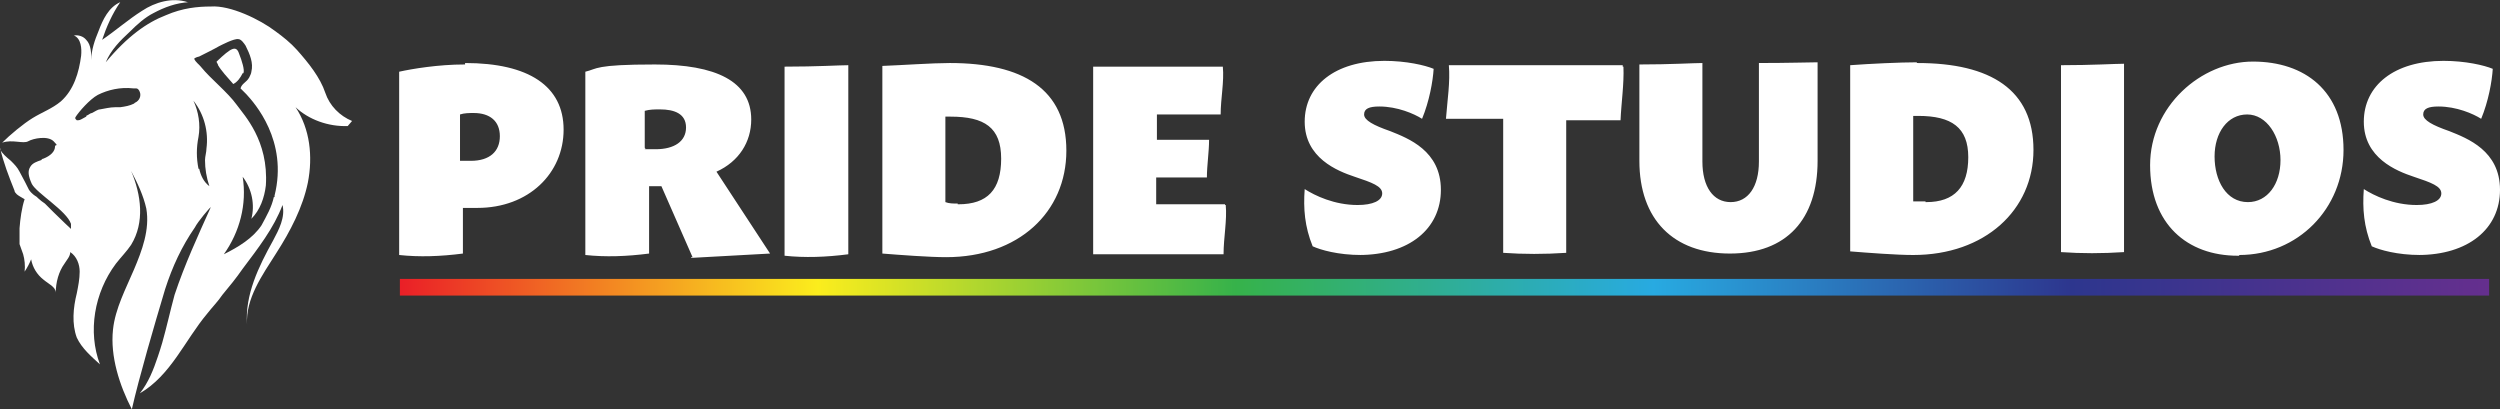
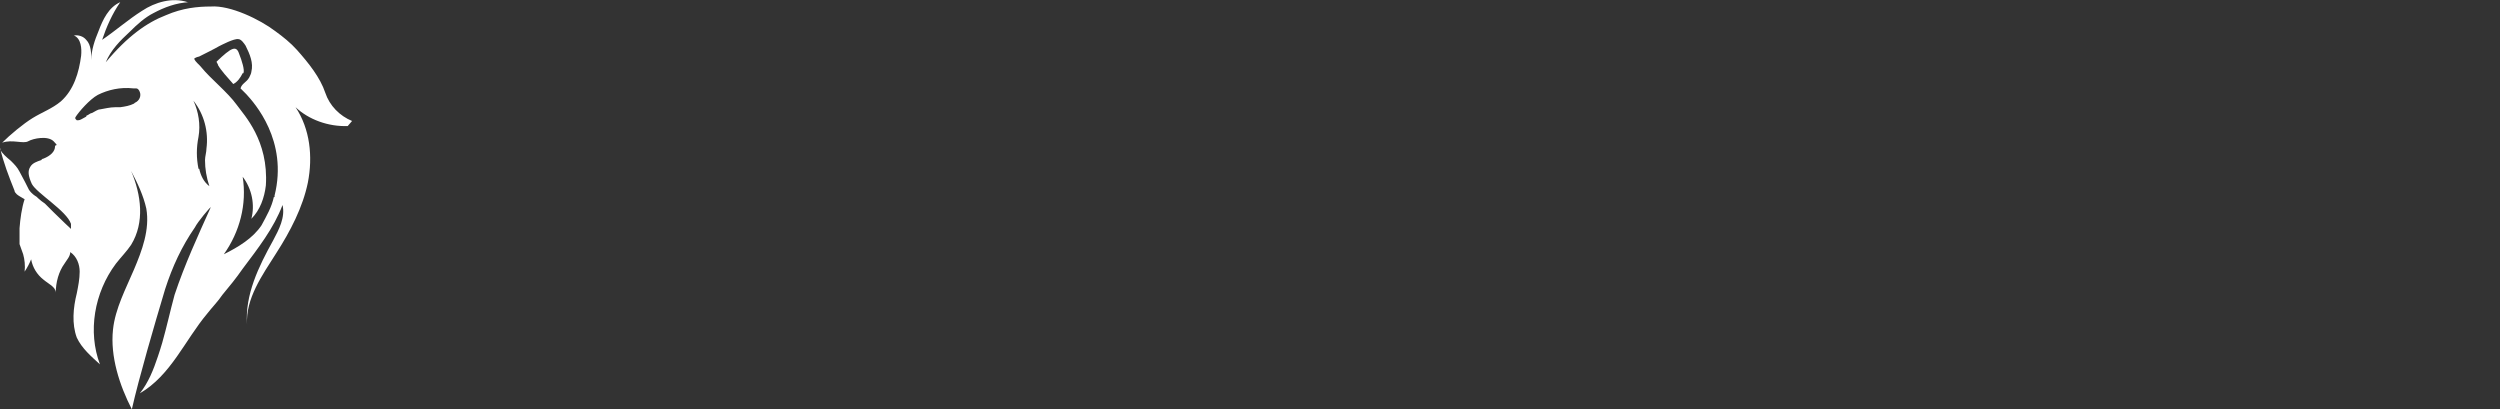
<svg xmlns="http://www.w3.org/2000/svg" version="1.1" viewBox="0 0 345.1 56.5">
  <rect x="0" y="0" width="345.1" height="56.5" fill="#333333" stroke="none" />
  <defs>
    <style>
      .cls-1 {
        fill-rule: evenodd;
      }

      .cls-1, .cls-2 {
        fill: #fff;
      }

      .cls-3 {
        fill: url(#Dégradé_sans_nom);
      }
    </style>
    <linearGradient id="Dégradé_sans_nom" data-name="Dégradé sans nom" x1="55.2" y1="58.7" x2="343.6" y2="58.7" gradientTransform="translate(0 98.4) scale(1 -1)" gradientUnits="userSpaceOnUse">
      <stop offset="0" stop-color="#ea1f27" />
      <stop offset=".2" stop-color="#fbed1d" />
      <stop offset=".4" stop-color="#36b24a" />
      <stop offset=".6" stop-color="#28aae1" />
      <stop offset=".8" stop-color="#2d368e" />
      <stop offset="1" stop-color="#652f8e" />
    </linearGradient>
  </defs>
  <g>
    <g id="Calque_1">
      <g id="Layer_1">
        <g id="Layer_1-2">
          <g>
-             <rect id="rainbow" class="cls-3" x="55.2" y="38.5" width="288.4" height="2.3" />
            <g id="head">
              <path class="cls-2" d="M33.6,10.1c.2-.4-.2-1.7-.6-2.7-.4-1.2-1.1-.8-3.1,1.1h0c0,.2.2.3.2.5.4.7,1.3,1.7,2.1,2.6h0c.6-.3,1-.9,1.3-1.5h0Z" />
              <path id="head-2" class="cls-2" d="M48.6,16.7c-1.7-.7-3.1-2.1-3.7-3.9-.7-2.1-2.3-4.1-3.9-5.9-.9-1-1.9-1.8-3-2.6-2.1-1.6-6.2-3.6-8.9-3.4-1.8,0-3.9.2-6.2,1.2-2.6,1-5.3,2.9-8.3,6.5.7-1.7,2-3,3.3-4.2,1-1,2.1-2,3.3-2.6,1.5-.8,3.1-1.4,4.9-1.5h-.2c-2.1-.7-4.5,0-6.3,1.2-1.9,1.2-3.6,2.7-5.5,4,.6-1.8,1.4-3.6,2.5-5.2-1.6.7-2.4,2.4-3,4-.5,1.2-1,2.6-1,4,0-.9,0-2.1-.7-2.8-.4-.5-1.1-.7-1.7-.6,1,.4,1.1,1.8,1,2.8-.3,2.3-1,4.7-2.8,6.3-1.2,1-2.6,1.5-3.9,2.3-1.3.8-3.1,2.3-4.2,3.4,1.4-.5,2.9.2,3.6-.2s2.7-.8,3.5,0,.2.4.2.7c0,.7-.6,1.3-1.6,1.7,0,0-.2,0-.3.2-.6.2-1.2.4-1.5.9-.4.6-.3,1.3.2,2.4.7,1.3,4.8,3.7,5.4,5.5v.7s-1.3-1.2-2.4-2.3l-1-1h0l-.2-.2c-.3-.2-.7-.5-.9-.7s-.3-.3-.5-.4c-.3-.2-.6-.5-.8-.8-.3-.6-.8-1.6-1.3-2.5-.3-.6-.7-1-1.2-1.5-.6-.5-1.2-1-1.5-1.6v-.2c.5,2.1,1.2,3.9,2,5.9,0,.2.2.4.3.5.2.2.6.4,1.1.7-.4,1.2-.6,2.7-.7,4v2.2c.2.5.3.9.5,1.4.2.7.3,1.6.2,2.4.4-.6.7-1.2.9-1.7.2,1.1.8,2.1,1.7,2.8.7.6,1.7,1,1.7,1.8,0-1.4.4-2.9,1.2-4,.3-.5.8-1,.8-1.6.9.6,1.3,1.7,1.3,2.7s-.2,2-.4,3c-.5,2-.7,4.2,0,6.1.7,1.5,2,2.6,3.2,3.7-1.7-4.5-.8-9.9,2.2-13.9.7-.9,1.5-1.7,2.1-2.6,1.9-3.1,1.4-6.9,0-10.2.9,1.7,1.7,3.4,2.1,5.2.5,2.9-.6,5.8-1.7,8.4s-2.6,5.4-2.9,8.3c-.4,3.7.9,7.7,2.6,11,1-4.4,3.1-11.6,4.6-16.6,1-3.1,2.3-5.9,4.1-8.5.4-.8,2.1-2.8,2.2-2.8-1.8,4-3.6,7.9-5,12.1-.6,2.2-1.1,4.5-1.7,6.6-.2.7-.4,1.3-.6,1.9-.6,1.8-1.3,3.6-2.5,5.1,4.3-2.5,6.2-7.3,9.3-11,.7-.9,1.5-1.7,2.1-2.6,1-1.2,1.9-2.3,2.8-3.6,2.1-2.8,4.3-5.6,5.5-8.8.4,1.7-.5,3.4-1.3,4.9-2,3.6-3.9,7.5-3.6,11.6-.2-3.6,2.1-6.8,4-9.8,2-3.1,3.7-6.4,4.4-9.8.7-3.6.3-7.4-1.7-10.4,1.8,1.7,4.5,2.7,7.2,2.6h0l.6-.7ZM18.5,14.3c-.6.3-1.2.4-1.9.5h-.7c-.7,0-1.5.2-2.1.3-.3,0-.7.3-1.1.5-.2,0-.4.2-.6.3,0,0-.2,0-.2.2-.6.3-.8.5-1.1.5s-.2,0-.2,0l-.2-.2v-.2c.5-.8,2-2.5,3.1-3.1,1.4-.7,3.1-1.1,4.9-.9h.4c.2,0,.4.2.5.5.2.5,0,1.2-.7,1.5h0ZM27.4,23.3c-.3-1.5-.3-2.9,0-4.4.3-1.7,0-3.5-.7-5,1.5,1.9,2.1,4.3,1.8,6.6,0,.5-.2,1.1-.2,1.6,0,1.2.2,2.4.6,3.6-.8-.6-1.2-1.5-1.4-2.4h0ZM37.8,27.2c-.3,1.4-1,2.6-1.7,3.9-1.2,1.8-3.2,3-5.2,4,2.2-3.1,3.2-6.9,2.6-10.7,1.3,1.7,1.7,3.9,1.2,5.8,1.2-1.2,1.8-2.9,2-4.6.4-6.2-3-9.7-4-11.1-1.3-1.8-3.6-3.6-4.9-5.2-.3-.4-.8-.7-1-1.2,0,0,.2-.2.7-.3.8-.4,2.2-1.1,2.7-1.4.4-.2,2.1-1.1,2.7-1,.4,0,.8.6,1,.9.6,1.2,1.1,2.4.8,3.6,0,.2-.2.6-.3.8-.4.7-1,.8-1.2,1.5l.8.8c1.1,1.2,5.8,6.4,3.9,14v.2h0Z" />
            </g>
          </g>
-           <path id="Pride_Studios" class="cls-1" d="M64.1,8.9c-3.6,0-7.2.6-9,1v25.3c2.8.3,5.7.2,8.8-.2v-6.3h2c7.1,0,11.9-4.8,11.9-10.8s-4.8-9.2-13.6-9.2h0v.2ZM64.9,22.2h-1.4v-6.4c.6-.2,1.3-.2,1.9-.2,2.2,0,3.6,1.1,3.6,3.2s-1.4,3.4-4,3.4h0ZM95.4,35.6l10.9-.6-7.4-11.3c3.1-1.4,4.8-4.1,4.8-7.2,0-5.3-4.9-7.6-13.3-7.6s-7.9.6-9.6,1v25.3c2.8.3,5.7.2,8.8-.2v-9.3h1.7l4.3,9.8h-.2ZM89,15.3c.7-.2,1.4-.2,2.1-.2,2,0,3.6.6,3.6,2.5s-1.6,3-4.2,3-1,0-1.5-.2v-5.2h0ZM117.1,16v-7c-1.2,0-4.3.2-8.8.2v26.1c2.8.3,5.7.2,8.8-.2v-19h0ZM131.1,8.7c-2.4,0-6.6.3-9.3.4v25.9c2.5.2,6.5.5,8.8.5,10,0,16.6-6.2,16.6-14.7s-6-12.1-16.1-12.1h0ZM132.2,28.1c-.6,0-1.2,0-1.7-.2v-11.8h.7c4.7,0,7,1.5,7,5.8s-1.9,6.3-5.9,6.3h-.1ZM169.1,28.2h-9.5v-3.7h7c0-1.7.3-3.5.3-5.2h-7.2v-3.5h8.8c0-2.2.5-4.5.3-6.6h-17.9v25.9h18c0-2.3.5-4.7.3-6.8h-.1ZM187.6,35.2c6.9,0,11.3-3.6,11.3-9s-4.5-7.1-7-8.1c-2.3-.8-3.6-1.5-3.6-2.3s.7-1.1,2.1-1.1c2.5,0,4.8,1,5.9,1.7,1-2.4,1.5-5.2,1.6-6.9-1.2-.5-3.8-1.1-6.8-1.1-6.8,0-11,3.4-11,8.4s4.5,6.8,6.9,7.6,3.8,1.3,3.8,2.3-1.3,1.6-3.4,1.6c-3.2,0-5.9-1.3-7.3-2.2-.2,2.7,0,5.2,1.1,7.9,1.1.5,3.5,1.2,6.7,1.2h-.3ZM224,9h-24c.2,2.3-.2,4.8-.4,7.4h7.9v18.5c2.8.2,5.7.2,8.7,0v-18.3h7.5c.1-2.4.5-5,.4-7.4h-.1,0ZM242.8,9v6.8h0v6.5c0,3.5-1.5,5.6-3.9,5.6s-3.9-2.1-3.9-5.6v-13.6c-1.2,0-4.4.2-8.7.2v13.3c0,8.1,4.7,12.8,12.5,12.8s12.1-4.7,12.1-12.8v-13.6c-1.1,0-4,.1-8.1.1h0v.3ZM264.6,8.6c-2.3,0-6.5.2-9.2.4v25.7c2.5.2,6.4.5,8.7.5,9.9,0,16.6-6.2,16.6-14.5s-5.9-12-16-12h-.1ZM265.8,27.8c-.6,0-1.2,0-1.7,0v-11.8h.7c4.6,0,6.9,1.6,6.9,5.7s-1.9,6.2-5.8,6.2c0,0-.1,0-.1,0ZM293.2,15.8v-7c-1.2,0-4.4.2-8.7.2v25.8c2.8.2,5.7.2,8.7,0V15.8ZM309.1,35.2c8.1,0,14.4-6.4,14.4-14.5s-5.3-12.2-12.5-12.2-14.2,6.2-14.2,14.3,5.1,12.5,12.1,12.5h.2ZM310.3,27.9c-3,0-4.6-3-4.6-6.3s1.8-5.8,4.5-5.8,4.6,3,4.6,6.3-1.8,5.8-4.5,5.8h0ZM333.8,35.2c6.9,0,11.3-3.6,11.3-9s-4.5-7.1-7-8.1c-2.3-.8-3.6-1.5-3.6-2.3s.7-1.1,2.1-1.1c2.5,0,4.8,1,5.9,1.7,1-2.4,1.5-5.2,1.6-6.9-1.2-.5-3.8-1.1-6.8-1.1-6.8,0-11,3.4-11,8.4s4.5,6.8,6.9,7.6,3.8,1.3,3.8,2.3-1.3,1.6-3.4,1.6c-3.2,0-5.9-1.3-7.3-2.2-.2,2.7,0,5.2,1.1,7.9,1.1.5,3.5,1.2,6.7,1.2h-.3Z" />
        </g>
      </g>
    </g>
  </g>
</svg>